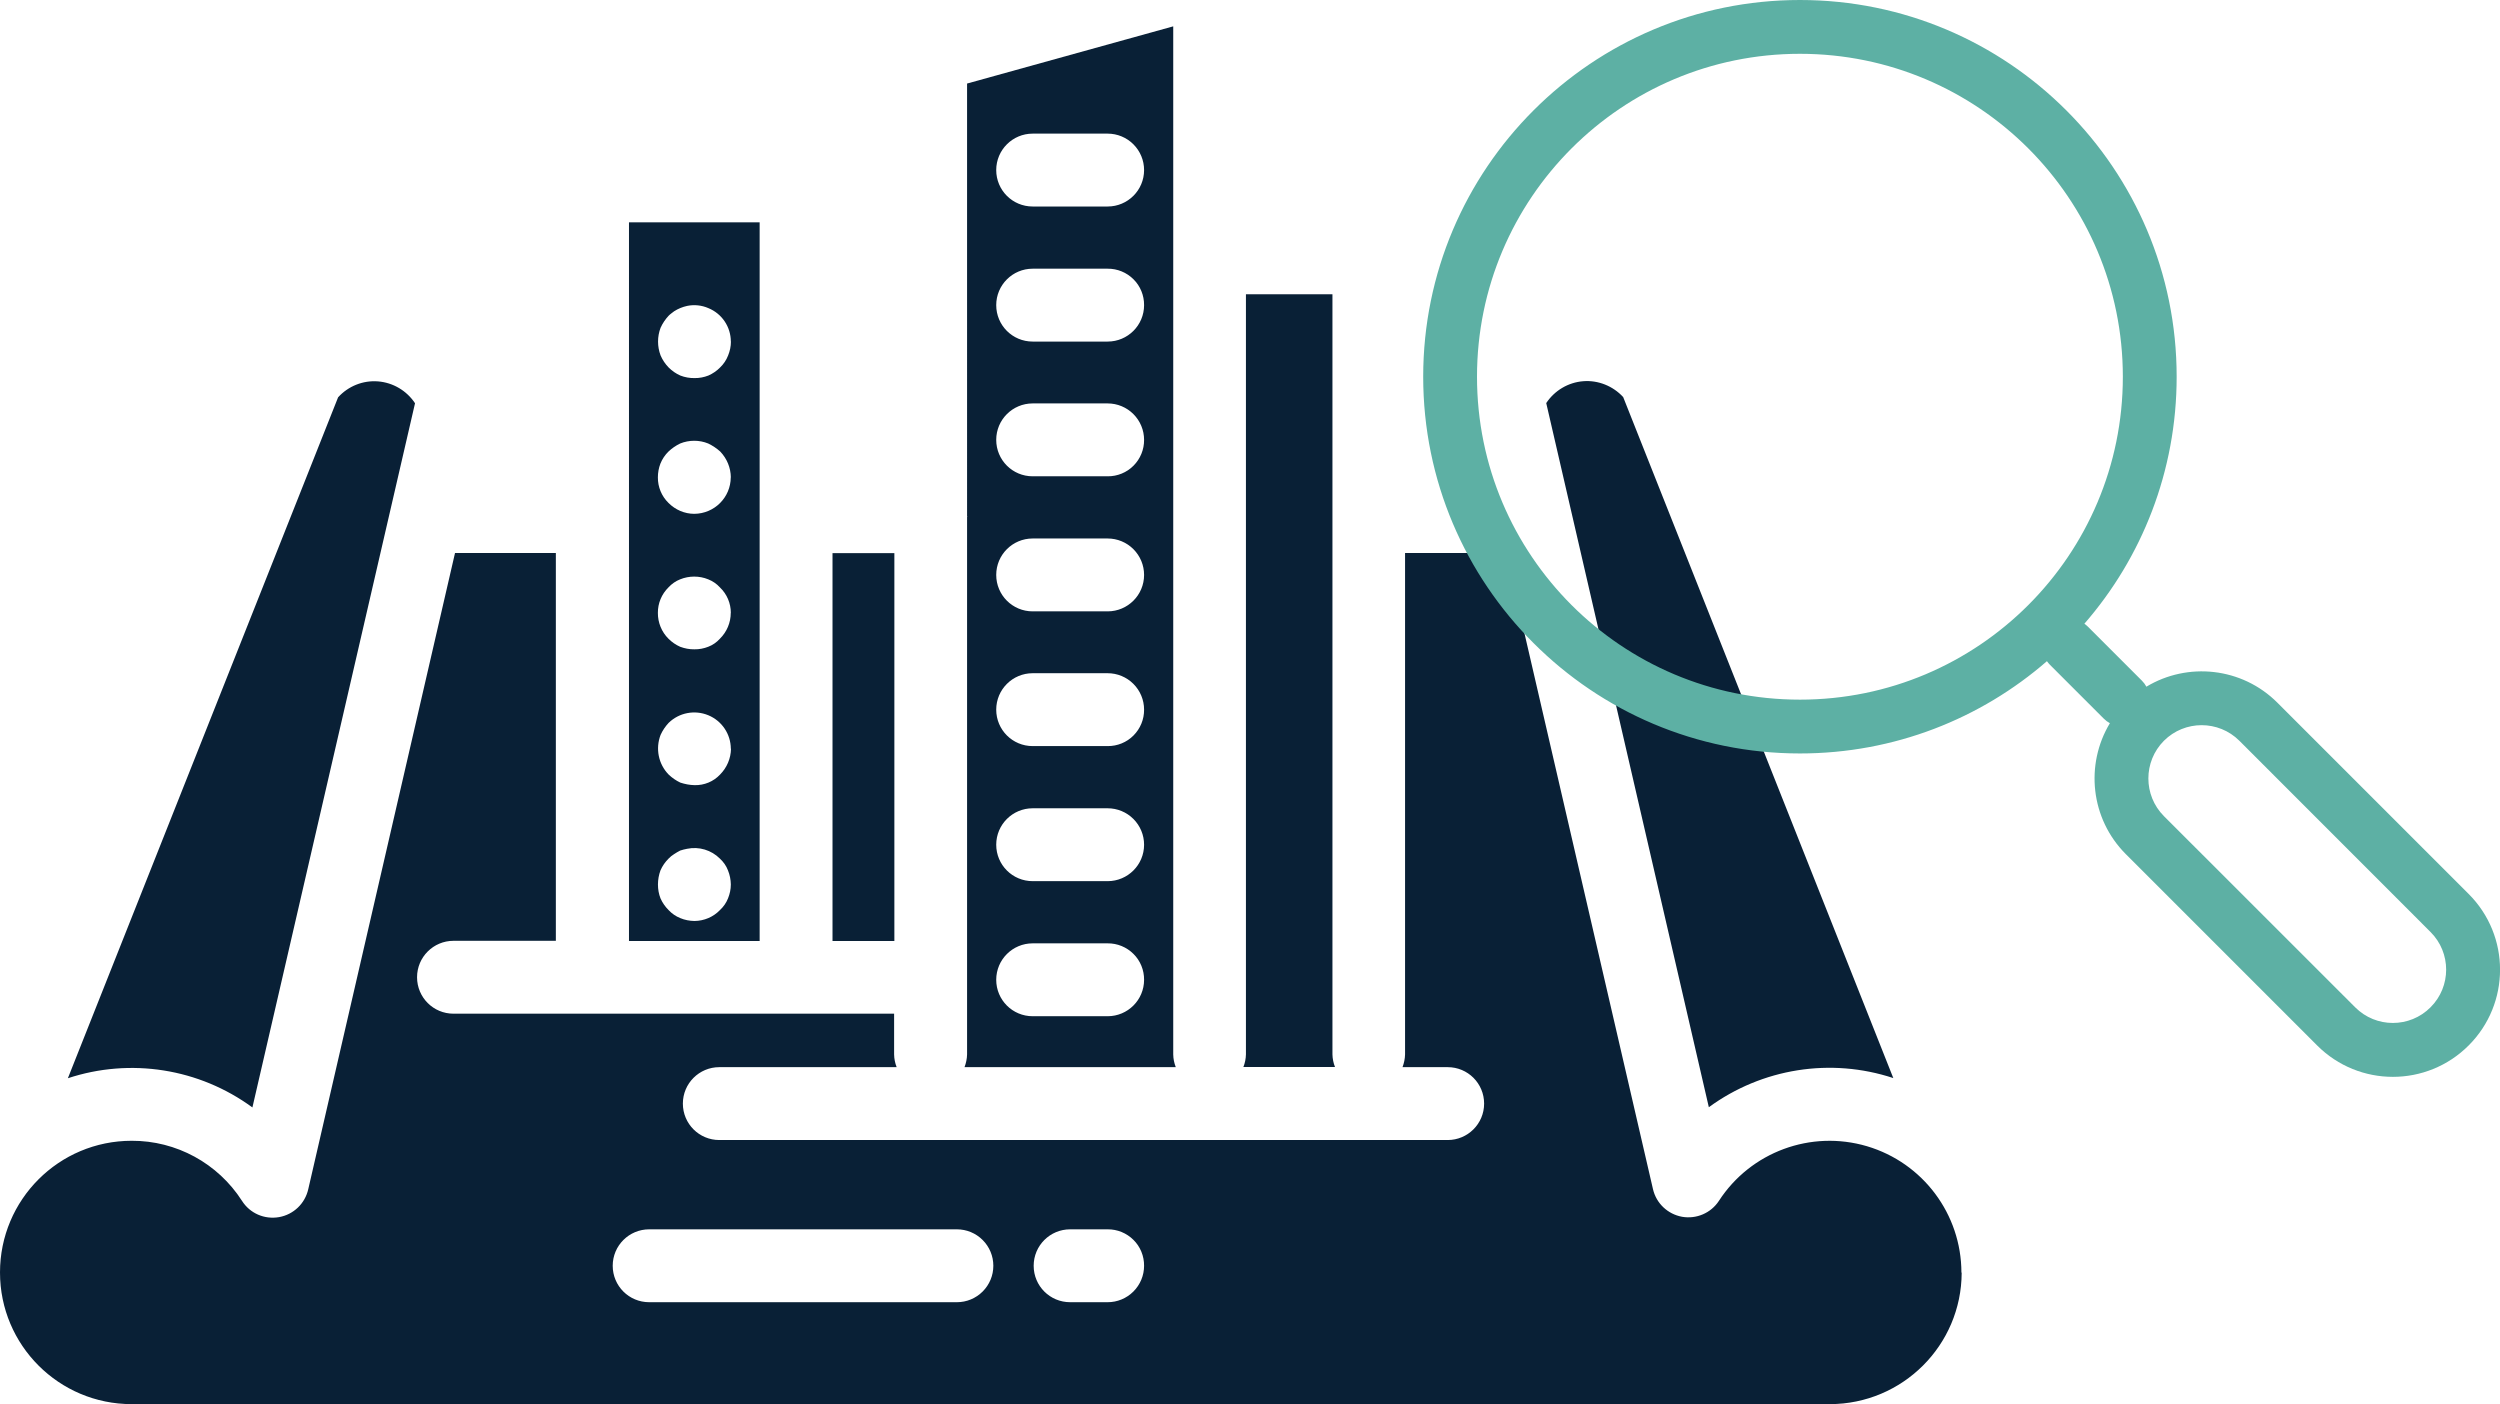
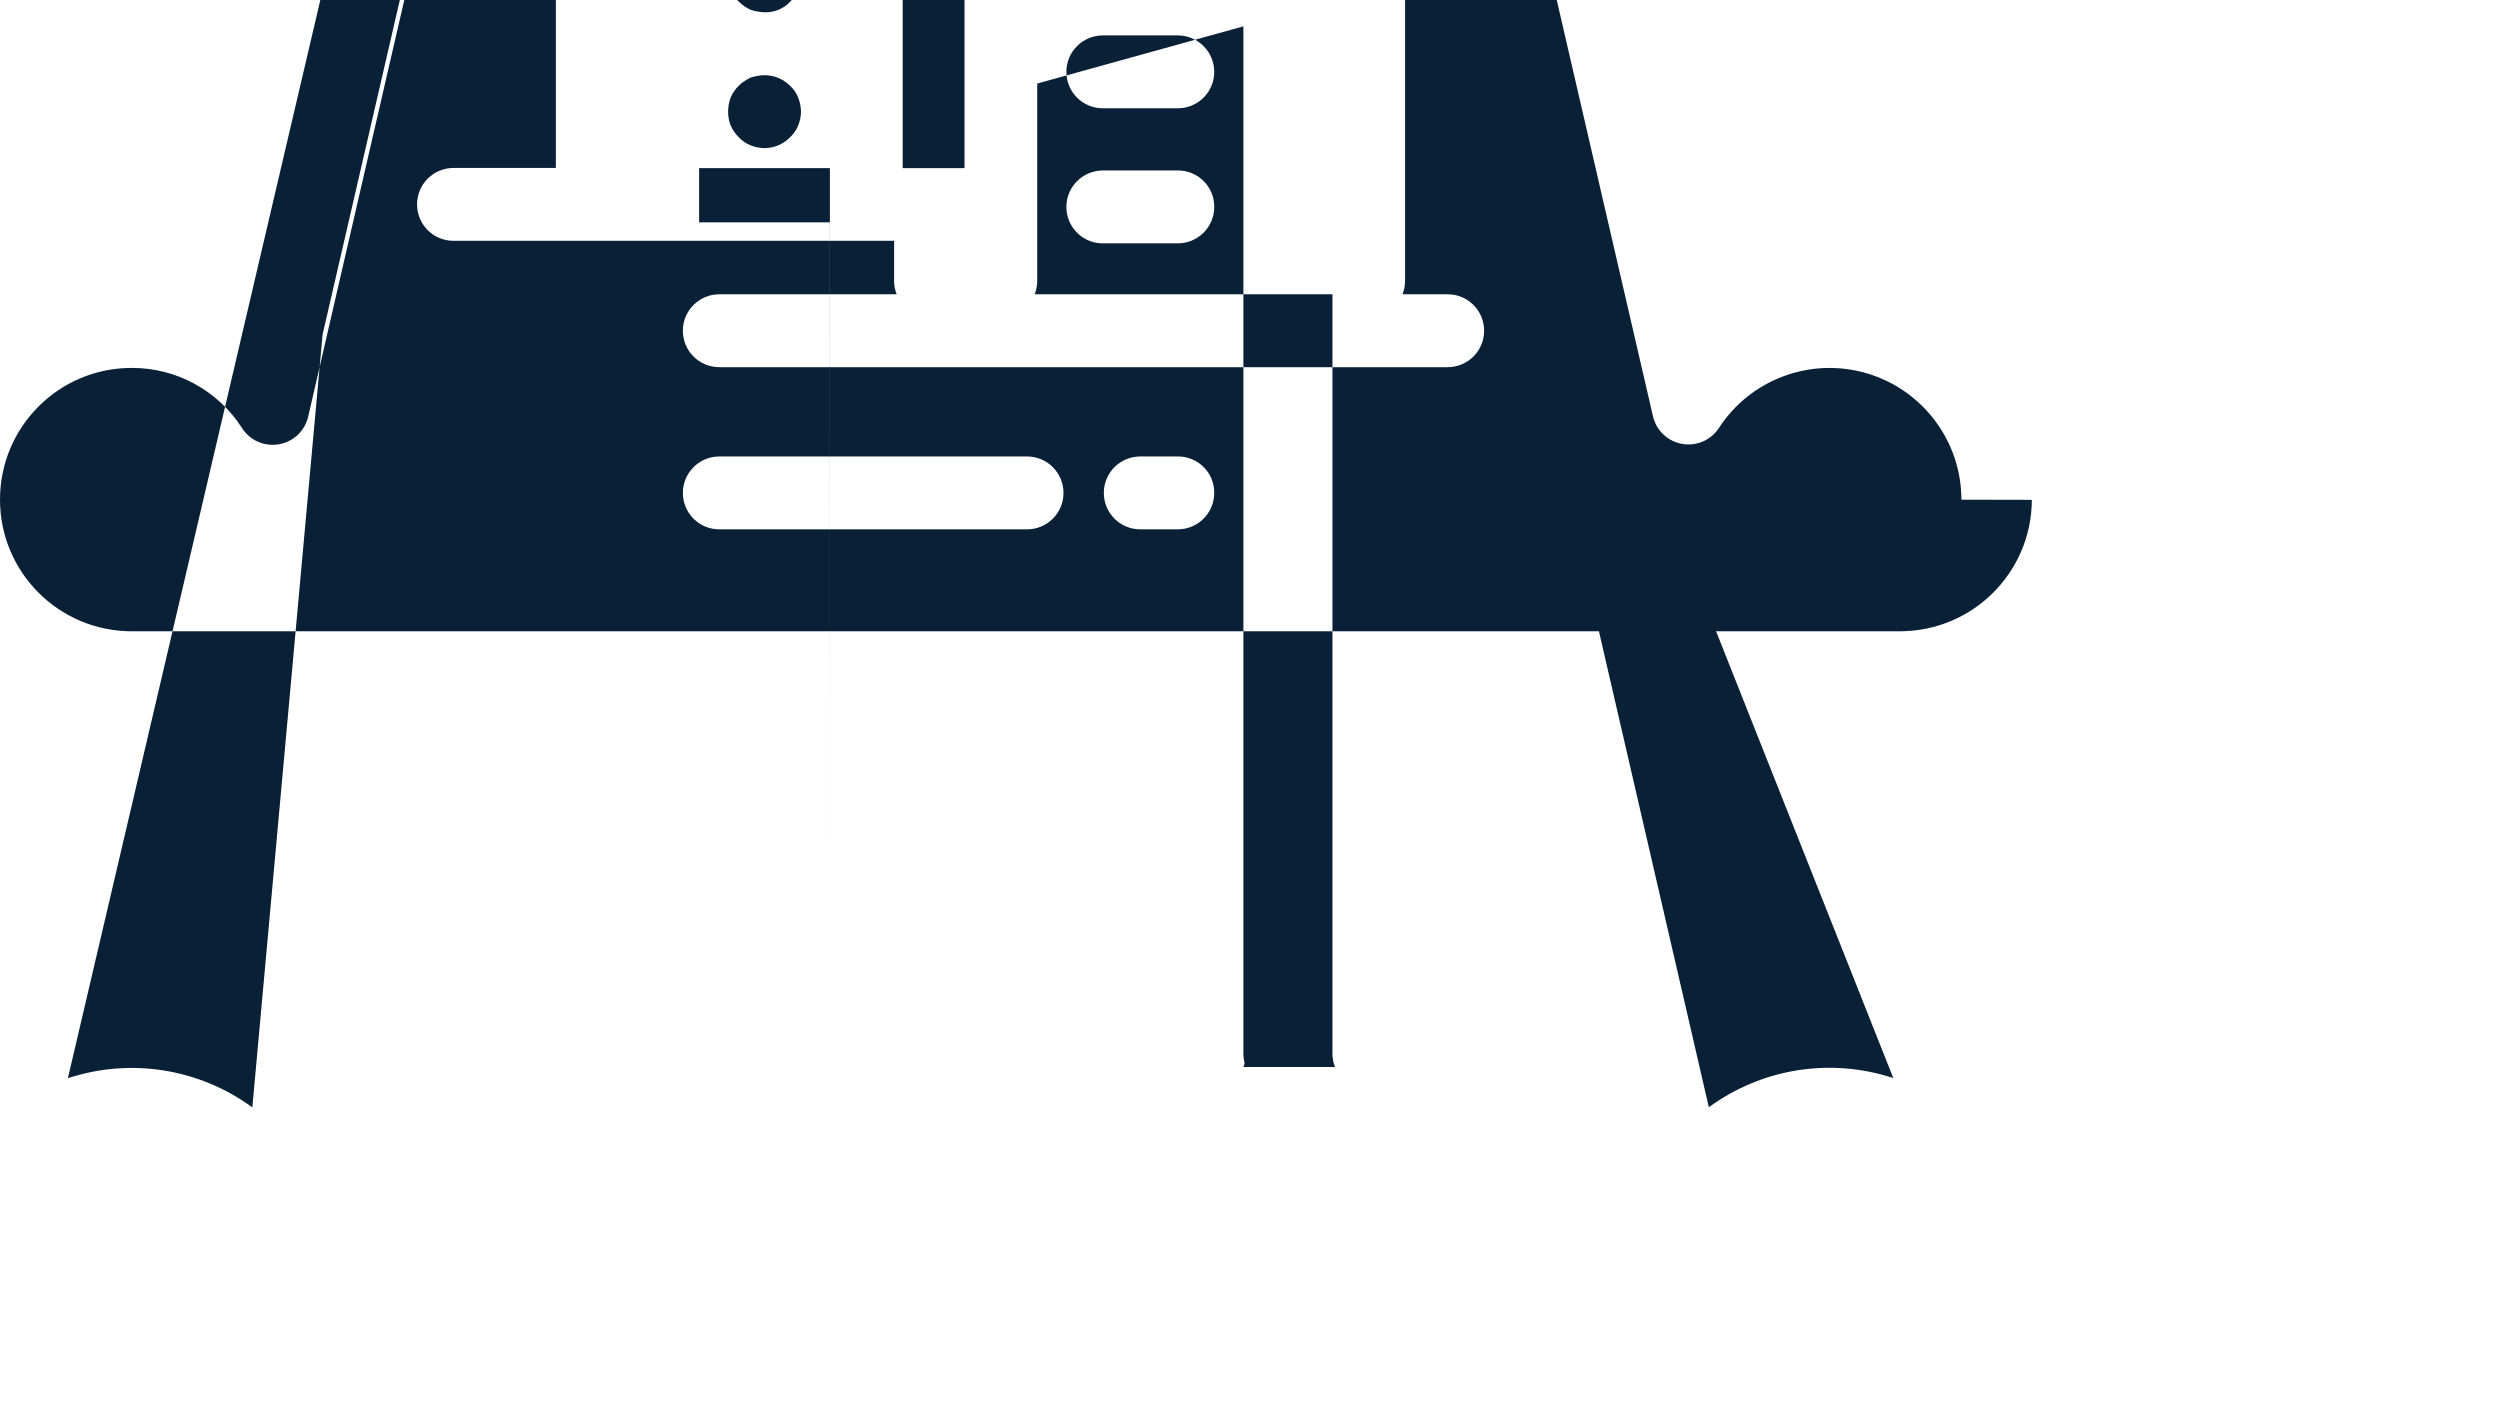
<svg xmlns="http://www.w3.org/2000/svg" id="Layer_2" data-name="Layer 2" viewBox="0 0 295.04 165.7">
  <defs>
    <style>
      .cls-1 {
        fill: #092036;
      }

      .cls-2 {
        fill: #5db0a4;
        fill-rule: evenodd;
      }
    </style>
  </defs>
  <g id="Livello_1" data-name="Livello 1">
    <g>
-       <path class="cls-1" d="m201.67,130.67l-19.19-83.1c.98-1.48,2.59-2.44,4.36-2.58s3.51.56,4.72,1.87l31.88,80.37c-7.39-2.44-15.49-1.15-21.77,3.44h0Zm-54.63-95.94v89.7c-.01.5-.11,1.02-.3,1.49h10.81c-.19-.47-.29-.99-.3-1.49V34.73h-10.21Zm-8.28,91.21h-24.93c.18-.48.29-.99.3-1.5v-63.43l.04-.04-.04-.04V9.86l24.33-6.75v121.33c.01.52.11,1.02.3,1.5h0Zm-3.74-10.31c.01-1.14-.44-2.25-1.25-3.05-.81-.81-1.91-1.26-3.05-1.25h-8.85c-2.37,0-4.3,1.92-4.3,4.3s1.92,4.3,4.3,4.3h8.85c2.37,0,4.3-1.92,4.3-4.3h0Zm0-15.94c0-1.14-.45-2.23-1.26-3.04-.81-.81-1.9-1.26-3.04-1.26h-8.85c-2.37,0-4.3,1.92-4.3,4.3s1.92,4.3,4.3,4.3h8.85c2.37,0,4.3-1.92,4.3-4.3h0Zm0-15.94c0-1.14-.45-2.23-1.26-3.04-.81-.81-1.9-1.26-3.04-1.26h-8.85c-2.37,0-4.3,1.92-4.3,4.3s1.92,4.3,4.3,4.3h8.85c1.14.01,2.25-.44,3.05-1.25.81-.81,1.26-1.91,1.25-3.05h0Zm0-15.9c0-1.14-.45-2.23-1.26-3.04-.81-.81-1.9-1.26-3.04-1.26h-8.85c-2.37,0-4.3,1.92-4.3,4.3s1.92,4.3,4.3,4.3h8.85c2.37,0,4.3-1.92,4.3-4.3h0Zm0-15.94c0-1.14-.45-2.23-1.26-3.04-.81-.81-1.9-1.26-3.04-1.26h-8.85c-2.37,0-4.3,1.92-4.3,4.3s1.92,4.3,4.3,4.3h8.85c1.14.01,2.25-.44,3.05-1.25.81-.81,1.26-1.91,1.25-3.05h0Zm0-15.9c.01-1.14-.44-2.25-1.25-3.05-.81-.81-1.91-1.26-3.05-1.25h-8.85c-2.37,0-4.3,1.92-4.3,4.3s1.92,4.3,4.3,4.3h8.85c2.37,0,4.3-1.92,4.3-4.3h0Zm0-15.94c0-1.14-.45-2.23-1.26-3.04-.81-.81-1.9-1.26-3.04-1.26h-8.85c-2.37,0-4.3,1.92-4.3,4.3s1.92,4.3,4.3,4.3h8.85c2.37,0,4.3-1.92,4.3-4.3h0Zm-29.46,45.21h-7.31v45.77s7.3,0,7.3,0v-45.77Zm-15.9,45.77h-15.43V26.24s15.42,0,15.42,0v84.8Zm-3.4-6.66h-.01c-.01-.58-.12-1.14-.34-1.68-.2-.53-.53-.99-.95-1.38-1.01-1.01-2.46-1.45-3.87-1.16-.27.05-.55.12-.82.21-.25.13-.49.27-.73.43-.23.14-.45.32-.64.52-.4.4-.72.86-.95,1.38-.2.54-.3,1.11-.3,1.68s.1,1.12.3,1.63c.23.52.55.98.95,1.38.39.42.86.74,1.38.95.54.23,1.11.33,1.68.34,1.14-.01,2.22-.47,3.01-1.29.42-.39.74-.85.95-1.38.21-.52.33-1.07.33-1.63h.02Zm0-16.03h-.01c-.01-1.73-1.06-3.29-2.66-3.95-1.6-.66-3.44-.31-4.68.9-.39.42-.71.89-.95,1.42-.62,1.61-.26,3.44.95,4.68.41.39.87.71,1.38.95.55.18,1.11.29,1.68.3,1.14.03,2.23-.42,3.01-1.25.81-.82,1.27-1.9,1.29-3.05h.01Zm0-16.03h-.01c0-1.14-.46-2.22-1.29-3.01-.38-.42-.85-.74-1.38-.95-1.05-.43-2.25-.43-3.31,0-.52.2-.99.53-1.38.95-.81.8-1.26,1.88-1.25,3.01-.01,1.14.44,2.25,1.25,3.05.4.4.86.72,1.38.95.54.2,1.11.31,1.68.3.56.01,1.12-.1,1.63-.3.53-.2,1-.53,1.38-.95.82-.81,1.28-1.9,1.28-3.05h.02Zm0-15.99h-.01c-.01-1.14-.46-2.22-1.25-3.05-.42-.38-.9-.7-1.42-.95-1.05-.43-2.25-.43-3.31,0-.5.24-.97.56-1.38.95-.41.4-.73.88-.95,1.42-.2.52-.3,1.07-.3,1.63-.01,1.13.44,2.22,1.25,3.01.81.82,1.91,1.29,3.05,1.29,2.37-.02,4.29-1.93,4.3-4.3h.01Zm0-16.03h-.01c0-1.73-1.05-3.3-2.66-3.95-.78-.34-1.65-.43-2.49-.26-.55.12-1.07.33-1.55.64-.21.17-.47.34-.64.52-.39.42-.71.89-.95,1.42-.4,1.05-.4,2.21,0,3.27.23.53.55,1.01.95,1.42.4.4.86.72,1.38.95.54.21,1.11.31,1.68.3.56.01,1.12-.1,1.63-.3.52-.23.99-.55,1.38-.95.42-.4.74-.88.95-1.42.21-.52.33-1.07.33-1.63h.02Zm-56.47,90.38l19.19-83.1c-.98-1.48-2.59-2.44-4.37-2.58-1.77-.14-3.51.56-4.71,1.88L8.01,127.25c7.38-2.44,15.49-1.16,21.77,3.44h0Zm201.72,19.51c-.03,8.57-6.98,15.5-15.56,15.51H15.54c-8.58,0-15.54-6.95-15.54-15.54s6.95-15.54,15.54-15.54c5.26-.02,10.17,2.65,13.02,7.09.93,1.47,2.65,2.22,4.37,1.92,1.71-.3,3.07-1.6,3.45-3.3l17.32-75.08h11.9v45.77h-12.08c-2.37,0-4.3,1.92-4.3,4.3s1.92,4.3,4.3,4.3h52v4.81c.01.52.11,1.02.3,1.5h-20.93c-2.37,0-4.3,1.92-4.3,4.3s1.92,4.3,4.3,4.3h85.96c2.37,0,4.3-1.92,4.3-4.3s-1.92-4.3-4.3-4.3h-5.33c.18-.48.29-.99.3-1.5v-59.18h11.9l17.36,75.08c.39,1.68,1.74,2.95,3.44,3.26,1.69.29,3.4-.44,4.34-1.88,3.75-5.78,10.86-8.4,17.47-6.45,6.61,1.96,11.14,8.02,11.15,14.91h0Zm-114.28-.82c0-1.14-.45-2.23-1.26-3.04-.81-.81-1.9-1.26-3.04-1.26h-36.32c-2.37,0-4.3,1.92-4.3,4.3s1.92,4.3,4.3,4.3h36.32c1.14,0,2.23-.45,3.04-1.26.81-.81,1.26-1.9,1.26-3.04h0Zm17.79,0c.01-1.14-.44-2.25-1.25-3.05-.81-.81-1.91-1.26-3.05-1.25h-4.43c-2.37,0-4.3,1.92-4.3,4.3s1.92,4.3,4.3,4.3h4.43c1.14,0,2.23-.45,3.04-1.26.81-.81,1.26-1.9,1.26-3.04h0Z" />
-       <path class="cls-2" d="m245.99,73.61c6.78-7.8,10.89-17.99,10.89-29.15,0-24.55-19.91-44.46-44.46-44.46s-44.46,19.91-44.46,44.46,19.91,44.46,44.46,44.46c11.15,0,21.35-4.11,29.15-10.89.11.15.23.3.36.43l6.35,6.35c.22.22.46.4.72.54-2.93,4.86-2.3,11.27,1.89,15.46l22.57,22.57c4.94,4.94,12.94,4.94,17.88,0,4.94-4.94,4.94-12.94,0-17.88l-22.57-22.57c-4.19-4.19-10.6-4.82-15.46-1.89-.14-.26-.32-.5-.54-.72l-6.35-6.35c-.14-.14-.29-.26-.43-.36h0Zm-33.57,8.96c21.05,0,38.11-17.06,38.11-38.11S233.47,6.35,212.42,6.35s-38.11,17.06-38.11,38.11,17.06,38.11,38.11,38.11Zm74.42,27.42l-22.56-22.57c-2.46-2.45-6.44-2.45-8.9,0-2.45,2.46-2.45,6.44,0,8.9l22.57,22.56c2.45,2.46,6.44,2.46,8.89,0,2.46-2.45,2.46-6.44,0-8.89h0Z" />
+       <path class="cls-1" d="m201.67,130.67l-19.19-83.1c.98-1.48,2.59-2.44,4.36-2.58s3.51.56,4.72,1.87l31.88,80.37c-7.39-2.44-15.49-1.15-21.77,3.44h0Zm-54.63-95.94v89.7c-.01.5-.11,1.02-.3,1.49h10.81c-.19-.47-.29-.99-.3-1.49V34.73h-10.21Zh-24.93c.18-.48.29-.99.3-1.5v-63.43l.04-.04-.04-.04V9.86l24.33-6.75v121.33c.01.52.11,1.02.3,1.5h0Zm-3.74-10.31c.01-1.14-.44-2.25-1.25-3.05-.81-.81-1.91-1.26-3.05-1.25h-8.85c-2.37,0-4.3,1.92-4.3,4.3s1.92,4.3,4.3,4.3h8.85c2.37,0,4.3-1.92,4.3-4.3h0Zm0-15.94c0-1.14-.45-2.23-1.26-3.04-.81-.81-1.9-1.26-3.04-1.26h-8.85c-2.37,0-4.3,1.92-4.3,4.3s1.92,4.3,4.3,4.3h8.85c2.37,0,4.3-1.92,4.3-4.3h0Zm0-15.94c0-1.14-.45-2.23-1.26-3.04-.81-.81-1.9-1.26-3.04-1.26h-8.85c-2.37,0-4.3,1.92-4.3,4.3s1.92,4.3,4.3,4.3h8.85c1.14.01,2.25-.44,3.05-1.25.81-.81,1.26-1.91,1.25-3.05h0Zm0-15.9c0-1.14-.45-2.23-1.26-3.04-.81-.81-1.9-1.26-3.04-1.26h-8.85c-2.37,0-4.3,1.92-4.3,4.3s1.92,4.3,4.3,4.3h8.85c2.37,0,4.3-1.92,4.3-4.3h0Zm0-15.94c0-1.14-.45-2.23-1.26-3.04-.81-.81-1.9-1.26-3.04-1.26h-8.85c-2.37,0-4.3,1.92-4.3,4.3s1.92,4.3,4.3,4.3h8.85c1.14.01,2.25-.44,3.05-1.25.81-.81,1.26-1.91,1.25-3.05h0Zm0-15.9c.01-1.14-.44-2.25-1.25-3.05-.81-.81-1.91-1.26-3.05-1.25h-8.85c-2.37,0-4.3,1.92-4.3,4.3s1.92,4.3,4.3,4.3h8.85c2.37,0,4.3-1.92,4.3-4.3h0Zm0-15.94c0-1.14-.45-2.23-1.26-3.04-.81-.81-1.9-1.26-3.04-1.26h-8.85c-2.37,0-4.3,1.92-4.3,4.3s1.92,4.3,4.3,4.3h8.85c2.37,0,4.3-1.92,4.3-4.3h0Zm-29.46,45.21h-7.31v45.77s7.3,0,7.3,0v-45.77Zm-15.9,45.77h-15.43V26.24s15.42,0,15.42,0v84.8Zm-3.4-6.66h-.01c-.01-.58-.12-1.14-.34-1.68-.2-.53-.53-.99-.95-1.38-1.01-1.01-2.46-1.45-3.87-1.16-.27.05-.55.12-.82.21-.25.13-.49.27-.73.43-.23.14-.45.32-.64.52-.4.4-.72.86-.95,1.38-.2.54-.3,1.11-.3,1.68s.1,1.12.3,1.63c.23.52.55.98.95,1.38.39.42.86.74,1.38.95.54.23,1.11.33,1.68.34,1.14-.01,2.22-.47,3.01-1.29.42-.39.74-.85.95-1.38.21-.52.33-1.07.33-1.63h.02Zm0-16.03h-.01c-.01-1.73-1.06-3.29-2.66-3.95-1.6-.66-3.44-.31-4.68.9-.39.42-.71.89-.95,1.42-.62,1.61-.26,3.44.95,4.68.41.39.87.71,1.38.95.55.18,1.11.29,1.68.3,1.14.03,2.23-.42,3.01-1.25.81-.82,1.27-1.9,1.29-3.05h.01Zm0-16.03h-.01c0-1.14-.46-2.22-1.29-3.01-.38-.42-.85-.74-1.38-.95-1.05-.43-2.25-.43-3.31,0-.52.2-.99.53-1.38.95-.81.8-1.26,1.88-1.25,3.01-.01,1.14.44,2.25,1.25,3.05.4.4.86.72,1.38.95.54.2,1.11.31,1.68.3.56.01,1.12-.1,1.63-.3.53-.2,1-.53,1.38-.95.82-.81,1.28-1.9,1.28-3.05h.02Zm0-15.99h-.01c-.01-1.14-.46-2.22-1.25-3.05-.42-.38-.9-.7-1.42-.95-1.05-.43-2.25-.43-3.31,0-.5.24-.97.56-1.38.95-.41.4-.73.88-.95,1.42-.2.52-.3,1.07-.3,1.63-.01,1.13.44,2.22,1.25,3.01.81.82,1.91,1.29,3.05,1.29,2.37-.02,4.29-1.93,4.3-4.3h.01Zm0-16.03h-.01c0-1.73-1.05-3.3-2.66-3.95-.78-.34-1.65-.43-2.49-.26-.55.12-1.07.33-1.55.64-.21.17-.47.34-.64.52-.39.42-.71.89-.95,1.42-.4,1.05-.4,2.21,0,3.27.23.53.55,1.01.95,1.42.4.4.86.72,1.38.95.54.21,1.11.31,1.68.3.56.01,1.12-.1,1.63-.3.52-.23.99-.55,1.38-.95.42-.4.74-.88.95-1.42.21-.52.33-1.07.33-1.63h.02Zm-56.47,90.38l19.19-83.1c-.98-1.48-2.59-2.44-4.37-2.58-1.77-.14-3.51.56-4.71,1.88L8.01,127.25c7.38-2.44,15.49-1.16,21.77,3.44h0Zm201.72,19.51c-.03,8.57-6.98,15.5-15.56,15.51H15.54c-8.58,0-15.54-6.95-15.54-15.54s6.95-15.54,15.54-15.54c5.26-.02,10.17,2.65,13.02,7.09.93,1.47,2.65,2.22,4.37,1.92,1.71-.3,3.07-1.6,3.45-3.3l17.32-75.08h11.9v45.77h-12.08c-2.37,0-4.3,1.92-4.3,4.3s1.92,4.3,4.3,4.3h52v4.81c.01.52.11,1.02.3,1.5h-20.93c-2.37,0-4.3,1.92-4.3,4.3s1.92,4.3,4.3,4.3h85.96c2.37,0,4.3-1.92,4.3-4.3s-1.92-4.3-4.3-4.3h-5.33c.18-.48.29-.99.3-1.5v-59.18h11.9l17.36,75.08c.39,1.68,1.74,2.95,3.44,3.26,1.69.29,3.4-.44,4.34-1.88,3.75-5.78,10.86-8.4,17.47-6.45,6.61,1.96,11.14,8.02,11.15,14.91h0Zm-114.28-.82c0-1.14-.45-2.23-1.26-3.04-.81-.81-1.9-1.26-3.04-1.26h-36.32c-2.37,0-4.3,1.92-4.3,4.3s1.92,4.3,4.3,4.3h36.32c1.14,0,2.23-.45,3.04-1.26.81-.81,1.26-1.9,1.26-3.04h0Zm17.79,0c.01-1.14-.44-2.25-1.25-3.05-.81-.81-1.91-1.26-3.05-1.25h-4.43c-2.37,0-4.3,1.92-4.3,4.3s1.92,4.3,4.3,4.3h4.43c1.14,0,2.23-.45,3.04-1.26.81-.81,1.26-1.9,1.26-3.04h0Z" />
    </g>
  </g>
</svg>